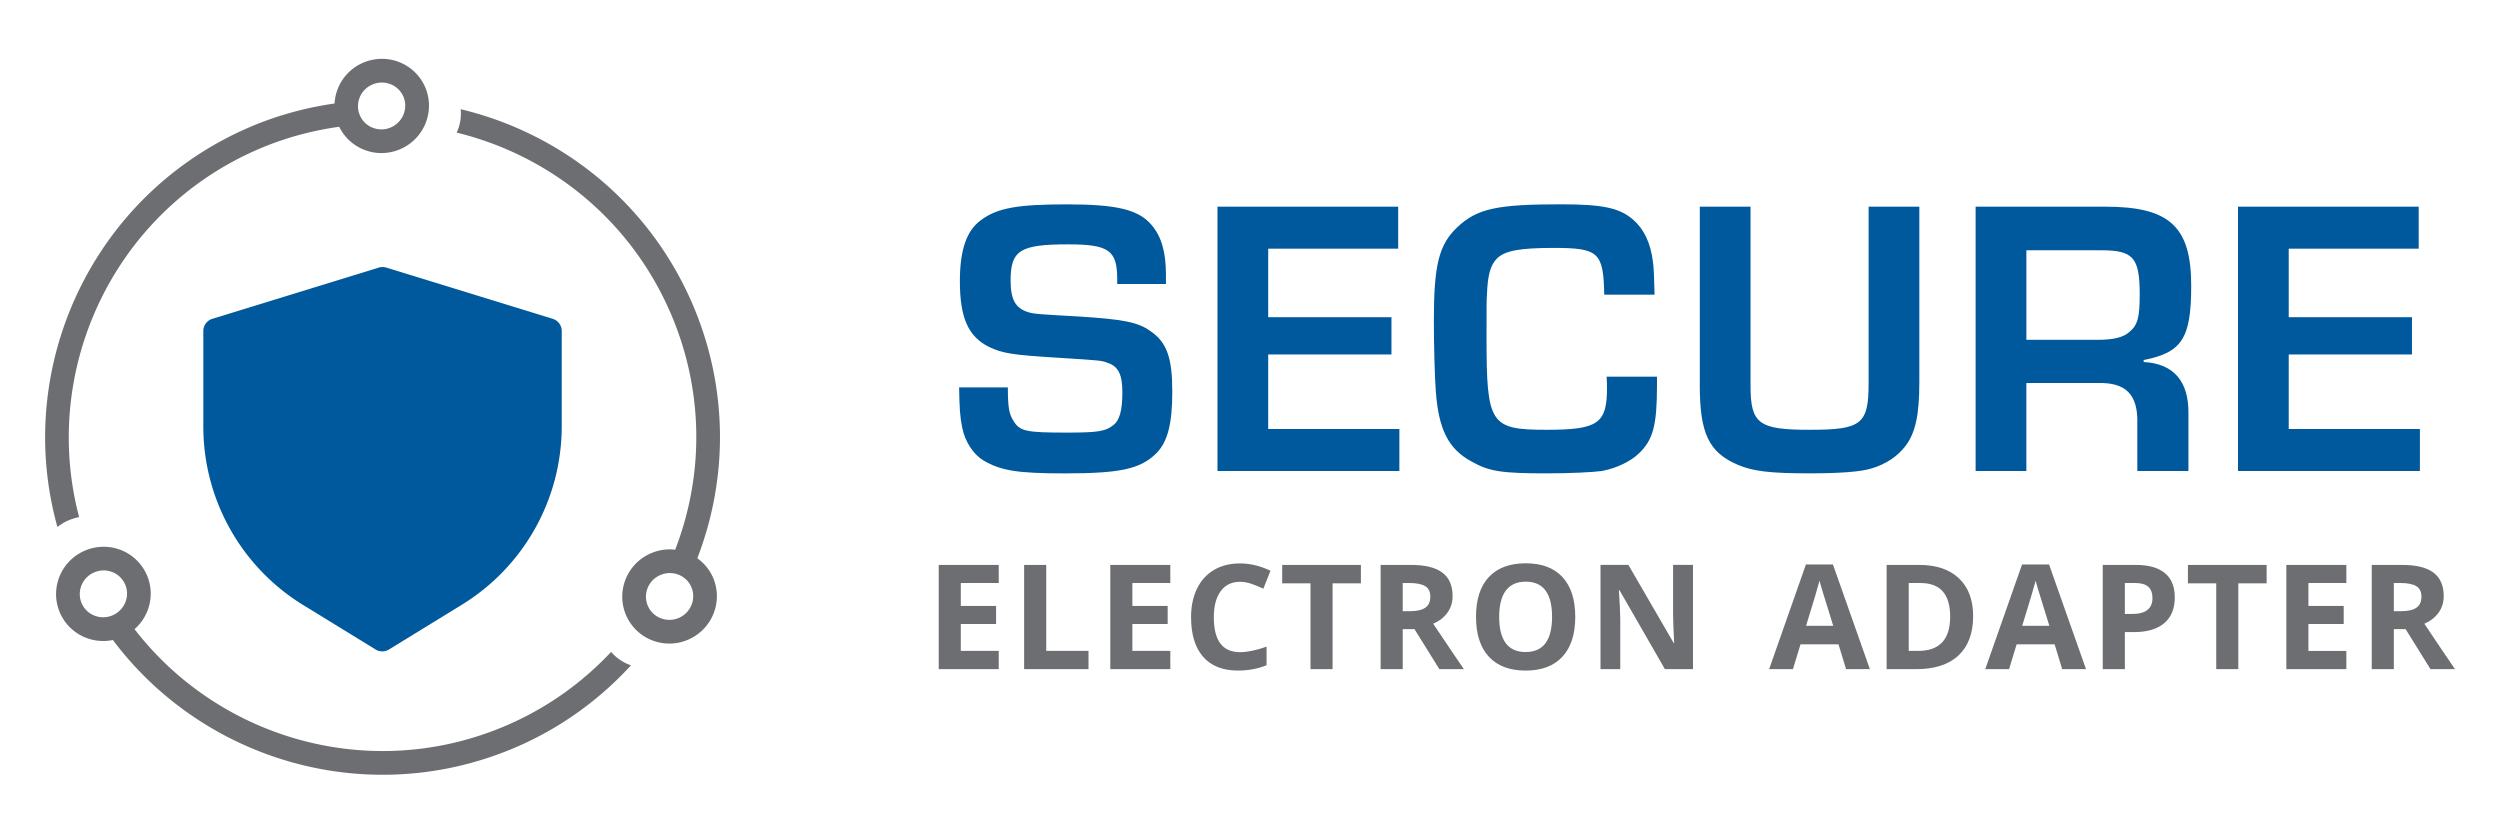
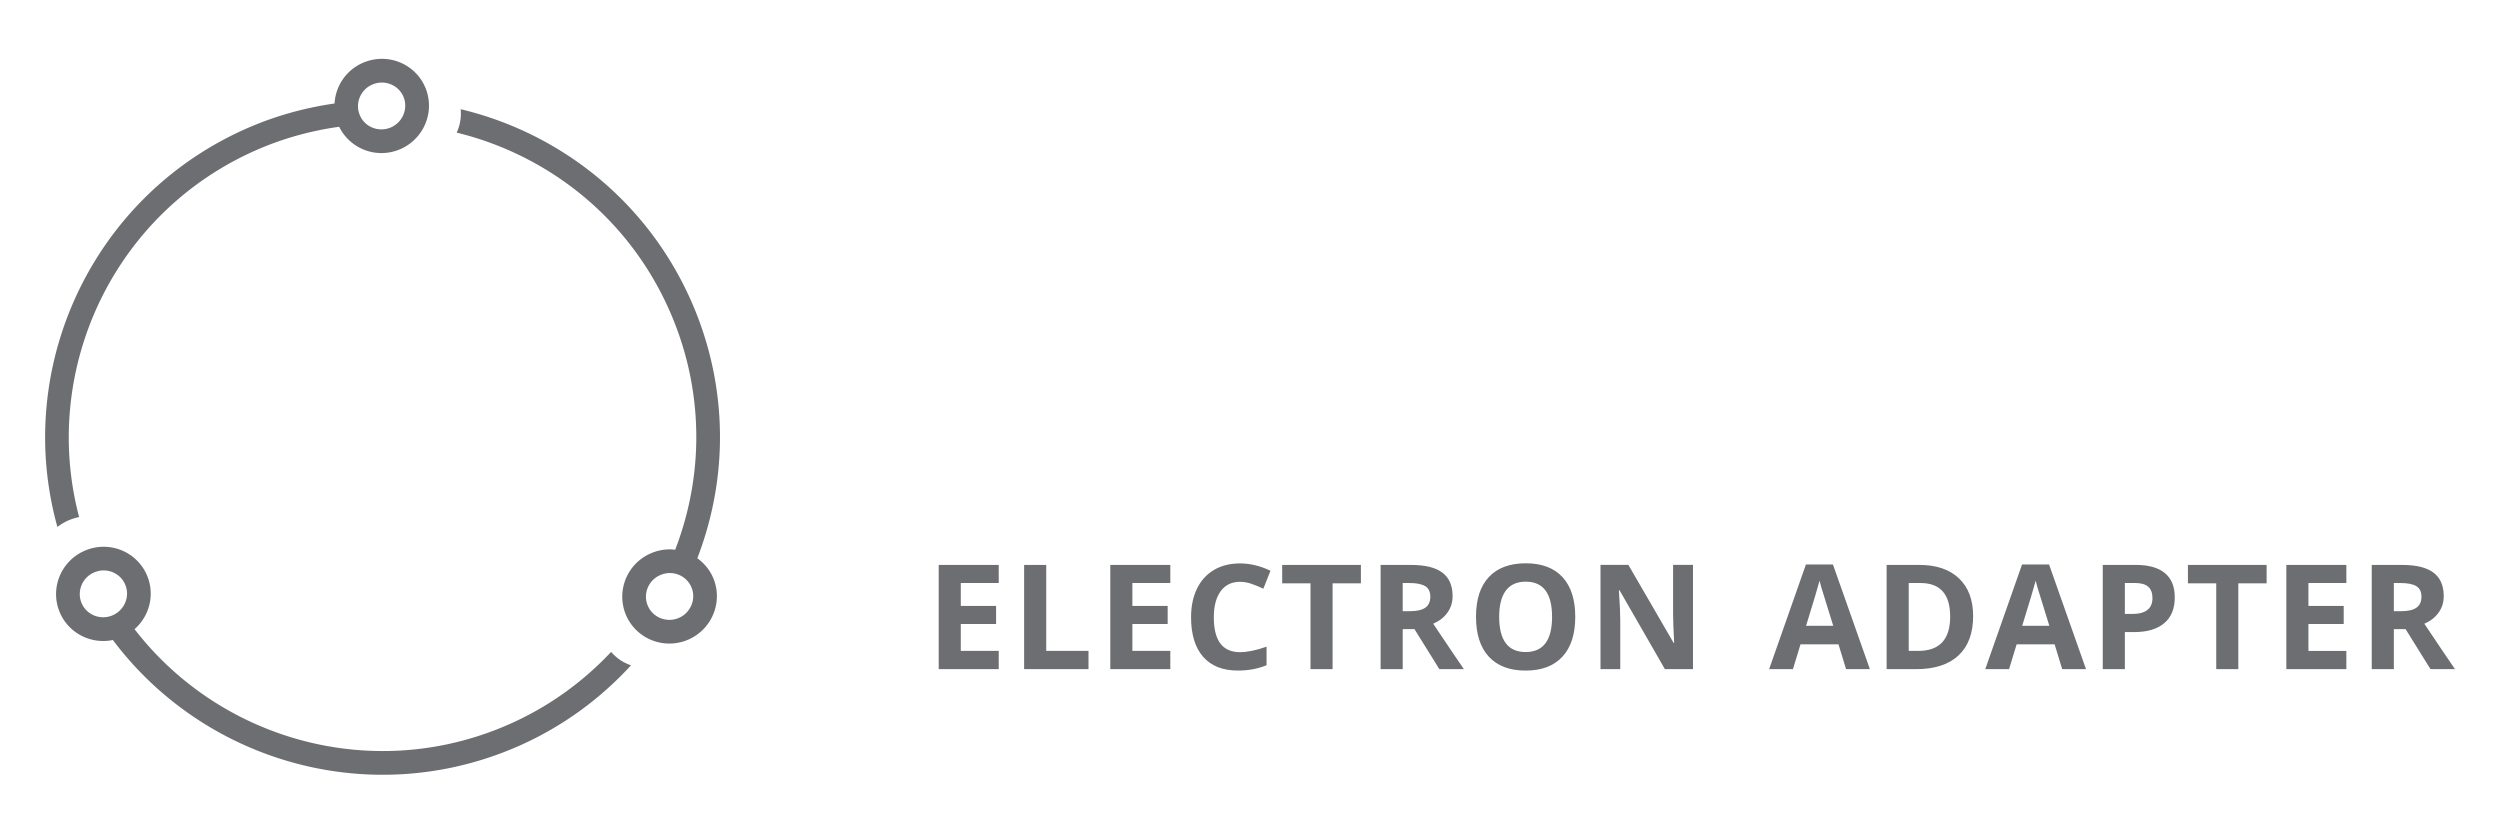
<svg xmlns="http://www.w3.org/2000/svg" version="1.1" id="Layer_1" x="0" y="0" viewBox="0 0 1200 400" xml:space="preserve">
  <style>.st0{fill:#00599c}.st1{fill:#6d6e71}</style>
-   <path class="st0" d="M265.26 153.02l-79.87-24.58c-1.16-.35-2.4-.35-3.56 0l-79.87 24.58a6.135 6.135 0 00-4.36 6.14v45.96c.12 34.63 18.07 66.76 47.49 85.03l35.33 21.69c1.9 1.1 4.24 1.1 6.14 0l35.33-21.69a100.515 100.515 0 0047.74-85.03v-45.96c.12-2.8-1.68-5.33-4.37-6.14z" />
  <path class="st1" d="M293.34 312.91c-13.32 14.2-29.56 26.11-48.47 34.53-19.92 8.87-40.71 13.06-61.17 13.06-46.09-.01-90.42-21.34-119.12-58.5 4.95-4.33 7.77-10.58 7.77-17.06 0-3.06-.63-6.16-1.94-9.11-3.75-8.42-12.03-13.39-20.67-13.38-3.13 0-6.3.65-9.3 1.99a22.735 22.735 0 00-13.53 20.75c0 3.06.63 6.17 1.95 9.13 3.74 8.39 12.01 13.37 20.65 13.36 1.55 0 3.12-.15 4.67-.48 30.82 41.09 79.21 64.7 129.51 64.69 22.01 0 44.4-4.51 65.8-14.03 20.93-9.33 38.83-22.62 53.39-38.5a21.787 21.787 0 01-9.54-6.45zM39.25 289.67c-.66-1.48-.96-3-.96-4.5.01-4.31 2.5-8.46 6.78-10.35 1.56-.69 3.14-1.02 4.68-1.02 4.35.02 8.43 2.47 10.27 6.62.66 1.47.96 2.98.96 4.5 0 4.29-2.52 8.46-6.8 10.37-1.51.68-3.09.99-4.65.99-4.35 0-8.45-2.46-10.28-6.61m-6.69-39.75c1.77-.79 3.59-1.35 5.42-1.73a149.36 149.36 0 01-4.97-38.21c.01-57.67 33.29-112.7 89.38-137.65 13.21-5.88 26.8-9.58 40.42-11.48a22.577 22.577 0 0020.27 12.62c3.1 0 6.27-.63 9.29-1.97 8.46-3.8 13.54-12.07 13.54-20.78 0-3.04-.62-6.15-1.93-9.11-3.75-8.41-12.03-13.38-20.66-13.37-3.12 0-6.3.66-9.3 1.99-8.04 3.57-12.97 11.23-13.44 19.45-14.43 2.07-28.83 6.03-42.78 12.25-60.32 26.84-96.15 86.03-96.14 148.04 0 14.29 1.94 28.74 5.89 42.98 1.51-1.15 3.16-2.2 5.01-3.03zM172.8 55.49c-.66-1.48-.97-2.99-.97-4.51.01-4.3 2.51-8.46 6.77-10.34 1.56-.7 3.14-1.01 4.69-1.01 4.34.01 8.43 2.46 10.28 6.62.65 1.46.94 2.97.94 4.48 0 4.29-2.52 8.49-6.79 10.39-1.51.66-3.08.98-4.65.98-4.35 0-8.45-2.48-10.27-6.61m161.91 212.48c7.09-18.43 10.89-38.13 10.88-58.15 0-22.01-4.51-44.39-14.03-65.79-21.35-47.92-63.1-80.31-110.44-91.62.39 3.91-.3 7.77-1.92 11.24 43.73 10.68 82.24 40.68 101.96 85 8.87 19.92 13.06 40.71 13.06 61.17 0 18.61-3.53 36.92-10.13 54.05-.85-.09-1.71-.18-2.57-.18-3.12 0-6.29.65-9.3 1.99a22.687 22.687 0 00-13.54 20.74c0 3.07.63 6.19 1.95 9.15 3.75 8.37 12 13.35 20.65 13.34 3.1 0 6.27-.63 9.29-1.98 8.46-3.79 13.54-12.06 13.54-20.77 0-3.04-.62-6.15-1.93-9.11-1.68-3.78-4.33-6.83-7.47-9.08zm-23.68 22.96c-.67-1.49-.98-3-.98-4.51.01-4.32 2.51-8.46 6.78-10.34 1.56-.69 3.14-1.02 4.68-1.02 4.35.02 8.44 2.46 10.28 6.63.65 1.47.95 2.97.95 4.48 0 4.29-2.52 8.48-6.79 10.38-1.52.67-3.1.98-4.66.98-4.34-.01-8.45-2.48-10.26-6.6" />
-   <path class="st0" d="M536.26 136.3v-2.28c0-13.88-3.99-16.73-23.59-16.73-23.01 0-27.58 2.85-27.58 17.31 0 9.13 2.28 13.32 8.37 15.22 3.23.95 4.38.95 24.16 2.09 21.3 1.33 28.53 2.66 34.62 7.04 7.8 5.32 10.46 12.75 10.46 28.91 0 15.79-2.28 24.35-7.8 29.86-7.61 7.42-17.31 9.51-43.75 9.51-23.02 0-30.81-1.33-39.18-6.27-4.75-2.86-8.75-8.94-10.08-15.6-1.14-5.51-1.33-9.32-1.52-19.4h23.4c0 9.51.57 12.74 2.66 15.98 3.05 5.13 6.09 5.71 25.87 5.71 14.27 0 18.26-.57 21.88-3.42 3.23-2.28 4.56-7.23 4.56-15.98 0-8.37-1.9-12.36-7.04-14.08-3.05-1.14-3.05-1.14-24.16-2.47-21.68-1.33-26.25-2.09-32.72-5.14-10.08-4.94-14.08-14.08-14.08-31.57 0-15.03 3.23-24.35 10.08-29.29 7.8-5.9 17.69-7.61 41.28-7.61 23.77 0 34.05 2.47 40.32 9.51 4.94 5.52 7.23 13.13 7.23 24.16v4.56h-23.39zm72.48 15.97h59.16v17.88h-59.16v35.76h62.96v20.16h-87.31V99.21h86.74v20.16h-62.39v32.9zm186.61 28.53v4.38c0 19.02-1.9 26.06-8.75 32.53-3.99 3.8-10.65 7.04-17.69 8.37-3.99.57-15.22 1.14-26.44 1.14-21.87 0-27.77-.95-36.14-5.71-11.03-5.9-15.79-15.4-17.12-33.47-.57-7.23-.95-22.83-.95-34.43 0-26.44 2.47-36.14 11.03-44.32 9.51-9.13 19.02-11.22 49.84-11.22 20.16 0 28.15 1.71 34.61 7.23 5.33 4.56 8.56 11.22 9.7 20.54.38 3.05.57 6.85.76 15.6h-24.16c-.38-20.35-2.66-22.44-24.35-22.44-16.17 0-23.2 1.33-27.01 4.94-3.24 3.24-4.57 7.8-4.95 17.5-.19 3.23-.19 3.23-.19 20.54 0 41.65 1.71 44.32 28.91 44.32 24.73 0 28.91-3.05 28.91-20.16 0-1.14 0-2.86-.19-5.33h24.18zm125.93-81.59v84.45c0 15.6-1.9 24.16-6.66 30.43-3.8 4.94-9.32 8.75-16.55 10.84-4.94 1.52-14.84 2.28-29.48 2.28-18.64 0-27.2-.95-34.62-4.18-13.69-5.9-18.07-15.02-18.07-38.04V99.21h24.35v85.78c0 18.45 3.8 21.31 28.53 21.31 24.72 0 28.15-2.66 28.15-22.25V99.21h24.35zm27.03 0h62.39c30.62 0 41.08 9.51 41.08 37.85 0 25.29-4.37 32.14-22.82 35.76v.95c14.46.76 21.68 9.32 21.49 24.73v27.58h-24.54v-22.83c.38-13.88-5.51-19.78-19.02-19.4h-34.24v42.23H948.3V99.21zm58.4 63.91c7.61 0 12.55-1.14 15.4-3.8 3.99-3.23 4.95-7.04 4.95-17.88 0-17.88-3.05-21.31-18.64-21.31h-35.76v42.99h34.05zm91.88-10.85h59.16v17.88h-59.16v35.76h62.96v20.16h-87.31V99.21h86.74v20.16h-62.39v32.9z" />
  <path class="st1" d="M479.39 321.19h-28.81v-50.03h28.81v8.69h-18.21v10.99h16.94v8.69h-16.94v12.9h18.21v8.76zm12.19 0v-50.03h10.61v41.27h20.29v8.76h-30.9zm70.17 0h-28.81v-50.03h28.81v8.69h-18.21v10.99h16.94v8.69h-16.94v12.9h18.21v8.76zm33.44-41.92c-3.99 0-7.08 1.5-9.27 4.5-2.19 3-3.29 7.18-3.29 12.54 0 11.16 4.18 16.73 12.56 16.73 3.52 0 7.77-.88 12.76-2.64v8.9c-4.11 1.71-8.69 2.57-13.76 2.57-7.28 0-12.84-2.21-16.7-6.62-3.86-4.42-5.78-10.76-5.78-19.01 0-5.2.95-9.76 2.84-13.67s4.62-6.91 8.16-9 7.7-3.13 12.47-3.13c4.86 0 9.74 1.17 14.65 3.52l-3.42 8.62c-1.87-.89-3.75-1.67-5.65-2.33s-3.75-.98-5.57-.98zm44.46 41.92h-10.61v-41.2h-13.59v-8.83h37.78v8.83h-13.59v41.2zm33.65-19.2v19.2h-10.61v-50.03h14.58c6.8 0 11.83 1.24 15.09 3.72 3.26 2.47 4.89 6.23 4.89 11.27 0 2.94-.81 5.56-2.43 7.85-1.62 2.3-3.91 4.09-6.88 5.39 7.53 11.25 12.43 18.51 14.72 21.8h-11.77l-11.94-19.2h-5.65zm0-8.62h3.42c3.35 0 5.83-.56 7.43-1.68 1.6-1.12 2.4-2.87 2.4-5.27 0-2.37-.82-4.06-2.45-5.06-1.63-1-4.16-1.51-7.58-1.51h-3.22v13.52zm82.82 2.74c0 8.28-2.05 14.65-6.16 19.1s-9.99 6.67-17.66 6.67-13.55-2.22-17.66-6.67c-4.11-4.45-6.16-10.84-6.16-19.16s2.06-14.69 6.17-19.08c4.12-4.39 10.02-6.59 17.71-6.59 7.69 0 13.57 2.21 17.64 6.64 4.08 4.42 6.12 10.78 6.12 19.09zm-36.52 0c0 5.59 1.06 9.8 3.18 12.63s5.29 4.24 9.51 4.24c8.46 0 12.7-5.62 12.7-16.87 0-11.27-4.21-16.91-12.63-16.91-4.22 0-7.4 1.42-9.55 4.26-2.14 2.85-3.21 7.06-3.21 12.65zm93.03 25.08h-13.48l-21.77-37.85h-.31c.44 6.68.65 11.45.65 14.3v23.54h-9.48v-50.03h13.38l21.73 37.47h.24c-.34-6.5-.51-11.1-.51-13.79v-23.68h9.55v50.04zm73.48 0l-3.63-11.91h-18.24l-3.63 11.91h-11.43l17.66-50.24h12.97l17.73 50.24h-11.43zm-6.16-20.8c-3.35-10.79-5.24-16.9-5.67-18.31-.42-1.41-.72-2.53-.9-3.35-.75 2.92-2.91 10.14-6.47 21.66h13.04zm67.15-4.69c0 8.24-2.34 14.54-7.04 18.92-4.68 4.38-11.45 6.57-20.31 6.57h-14.17v-50.03h15.71c8.17 0 14.51 2.16 19.03 6.47 4.52 4.31 6.78 10.33 6.78 18.07zm-11.02.27c0-10.75-4.75-16.12-14.24-16.12h-5.65v32.58h4.55c10.23 0 15.34-5.48 15.34-16.46zm53.77 25.22l-3.63-11.91h-18.24l-3.63 11.91h-11.43l17.66-50.24h12.97l17.73 50.24h-11.43zm-6.16-20.8c-3.35-10.79-5.24-16.9-5.67-18.31-.42-1.41-.72-2.53-.9-3.35-.75 2.92-2.91 10.14-6.47 21.66h13.04zm60.2-13.63c0 5.38-1.68 9.5-5.05 12.35-3.37 2.85-8.15 4.28-14.36 4.28h-4.55v17.8h-10.61v-50.03h15.98c6.07 0 10.68 1.31 13.84 3.92 3.18 2.61 4.75 6.51 4.75 11.68zm-23.95 7.94h3.49c3.26 0 5.71-.65 7.32-1.94 1.62-1.29 2.43-3.16 2.43-5.63 0-2.49-.68-4.32-2.04-5.51-1.35-1.19-3.48-1.78-6.38-1.78h-4.83v14.86zm54.46 26.49h-10.61v-41.2h-13.59v-8.83h37.78v8.83h-13.59v41.2zm51.85 0h-28.81v-50.03h28.81v8.69h-18.21v10.99h16.94v8.69h-16.94v12.9h18.21v8.76zm22.79-19.2v19.2h-10.61v-50.03h14.58c6.8 0 11.83 1.24 15.09 3.72 3.26 2.47 4.89 6.23 4.89 11.27 0 2.94-.81 5.56-2.43 7.85-1.62 2.3-3.91 4.09-6.88 5.39 7.53 11.25 12.43 18.51 14.72 21.8h-11.77l-11.94-19.2h-5.65zm0-8.62h3.42c3.35 0 5.83-.56 7.43-1.68s2.4-2.87 2.4-5.27c0-2.37-.82-4.06-2.45-5.06-1.63-1-4.16-1.51-7.58-1.51h-3.22v13.52z" />
</svg>